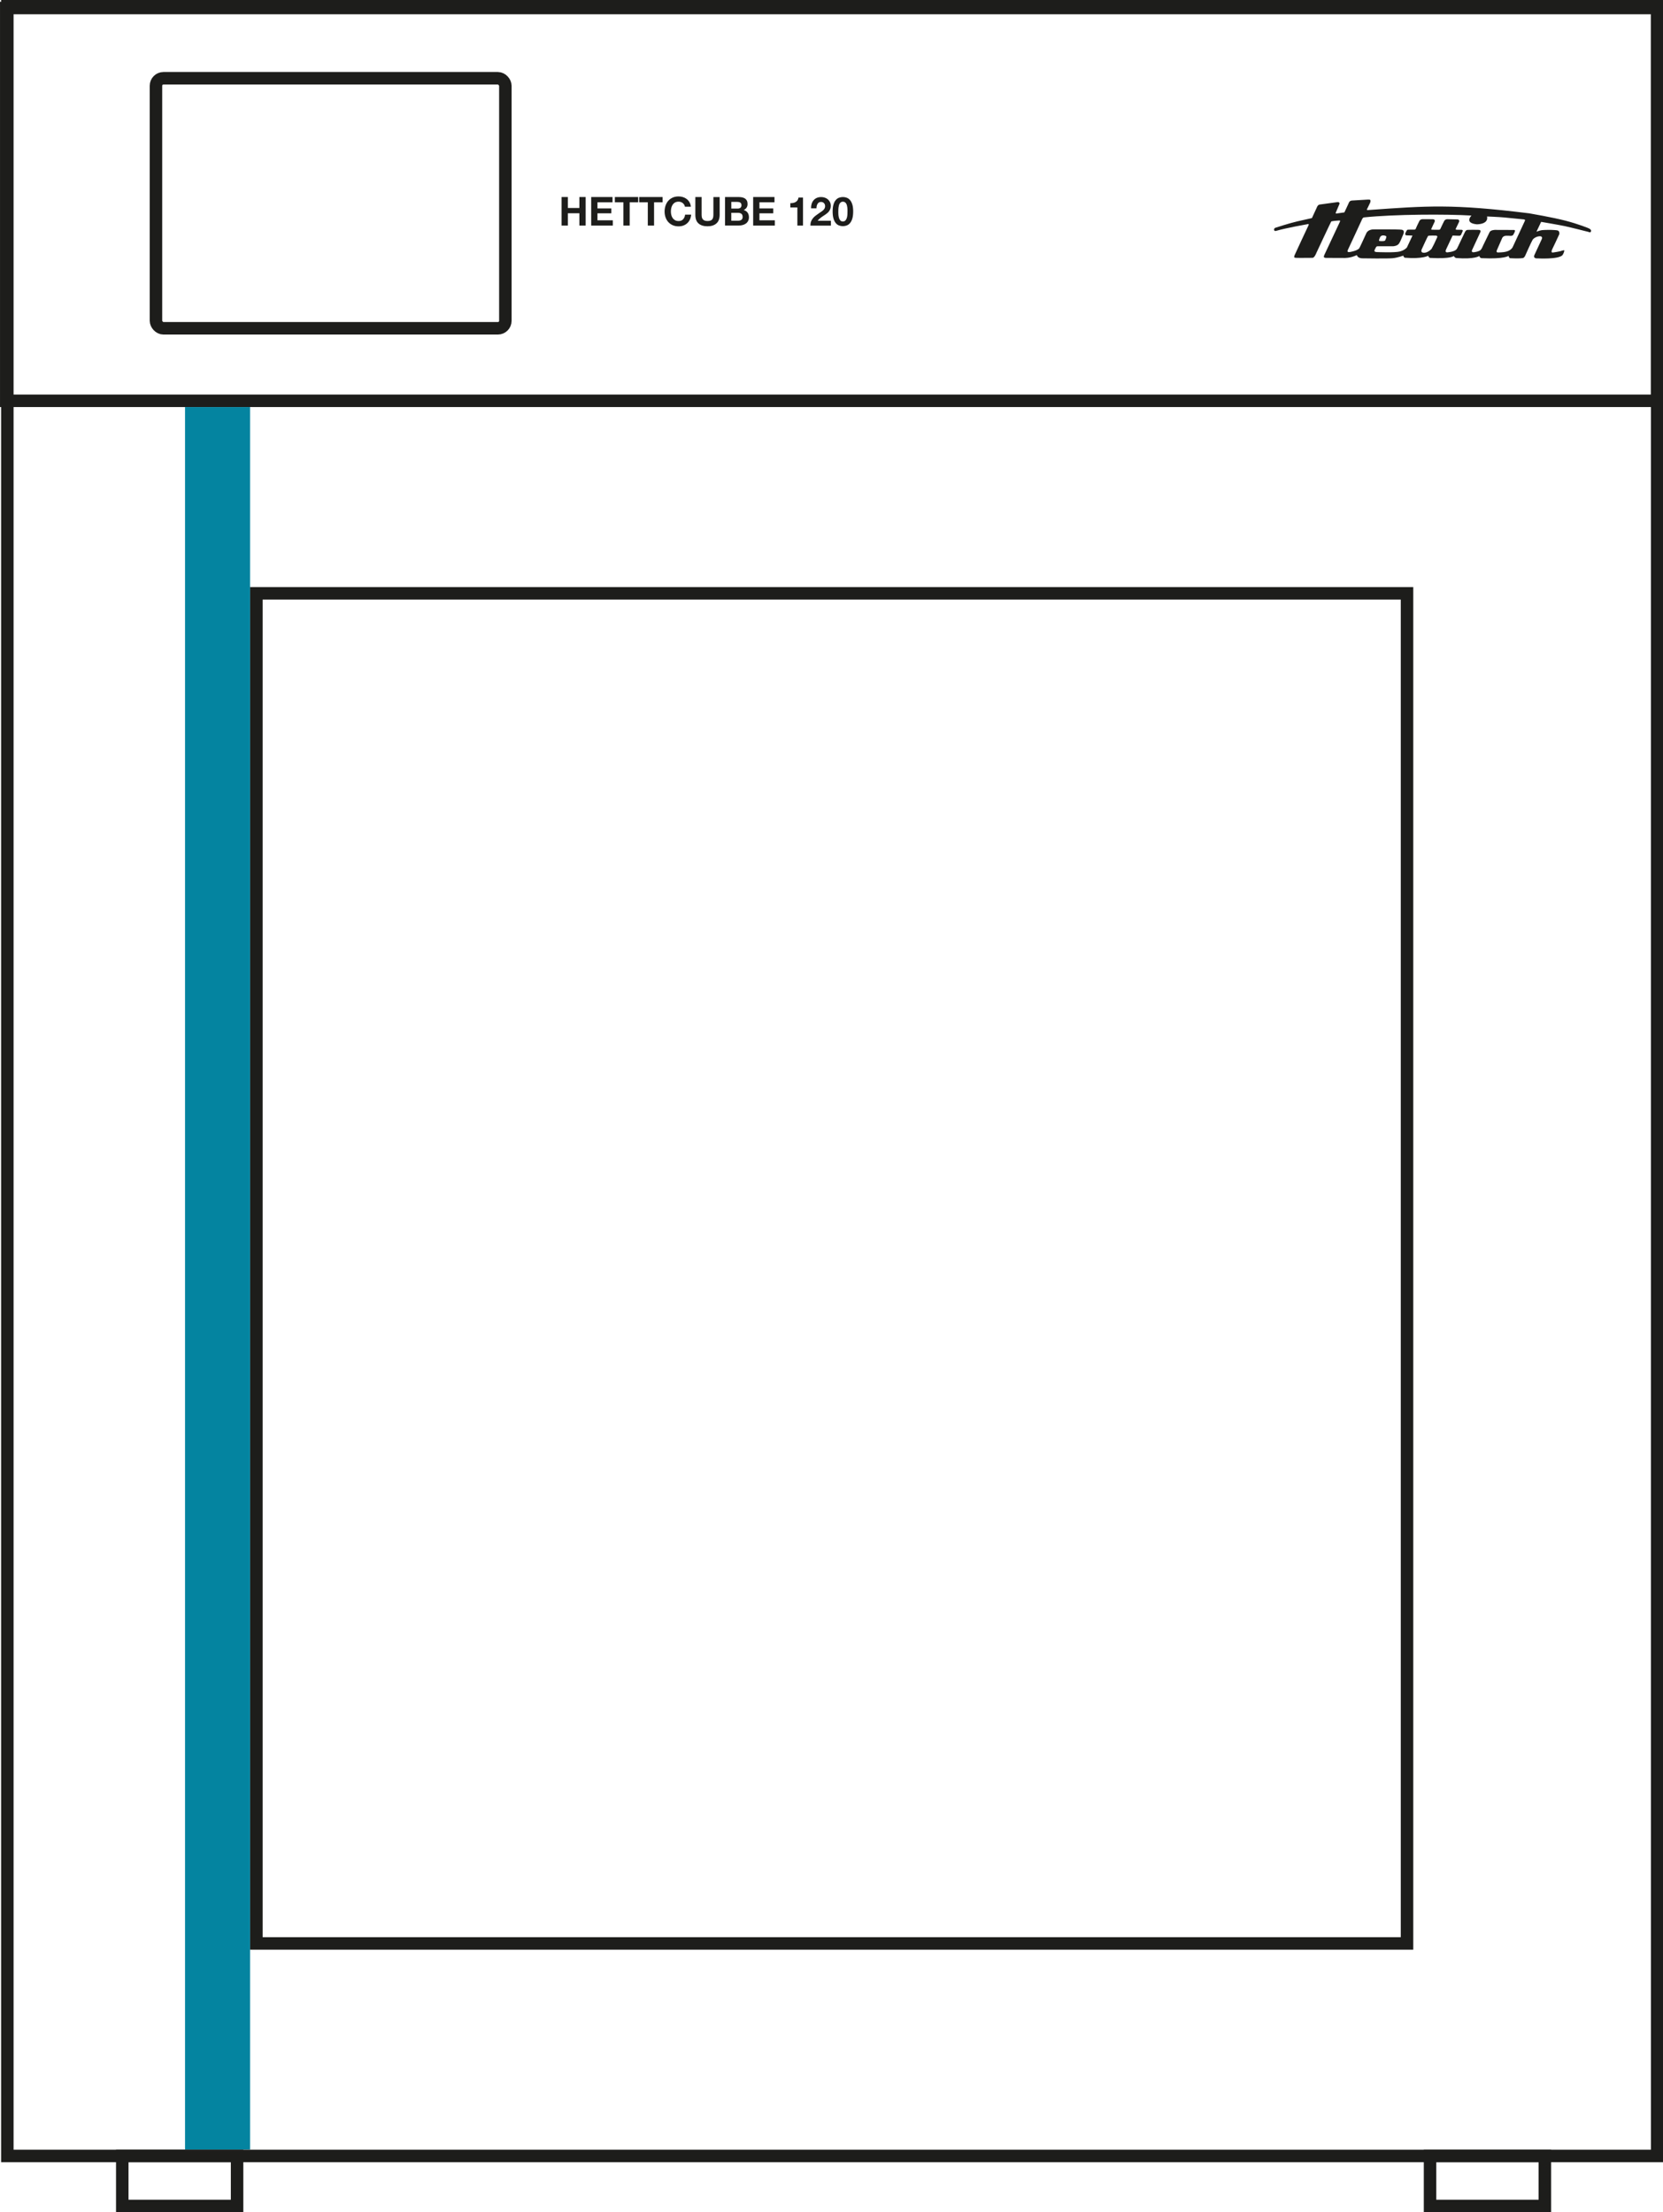
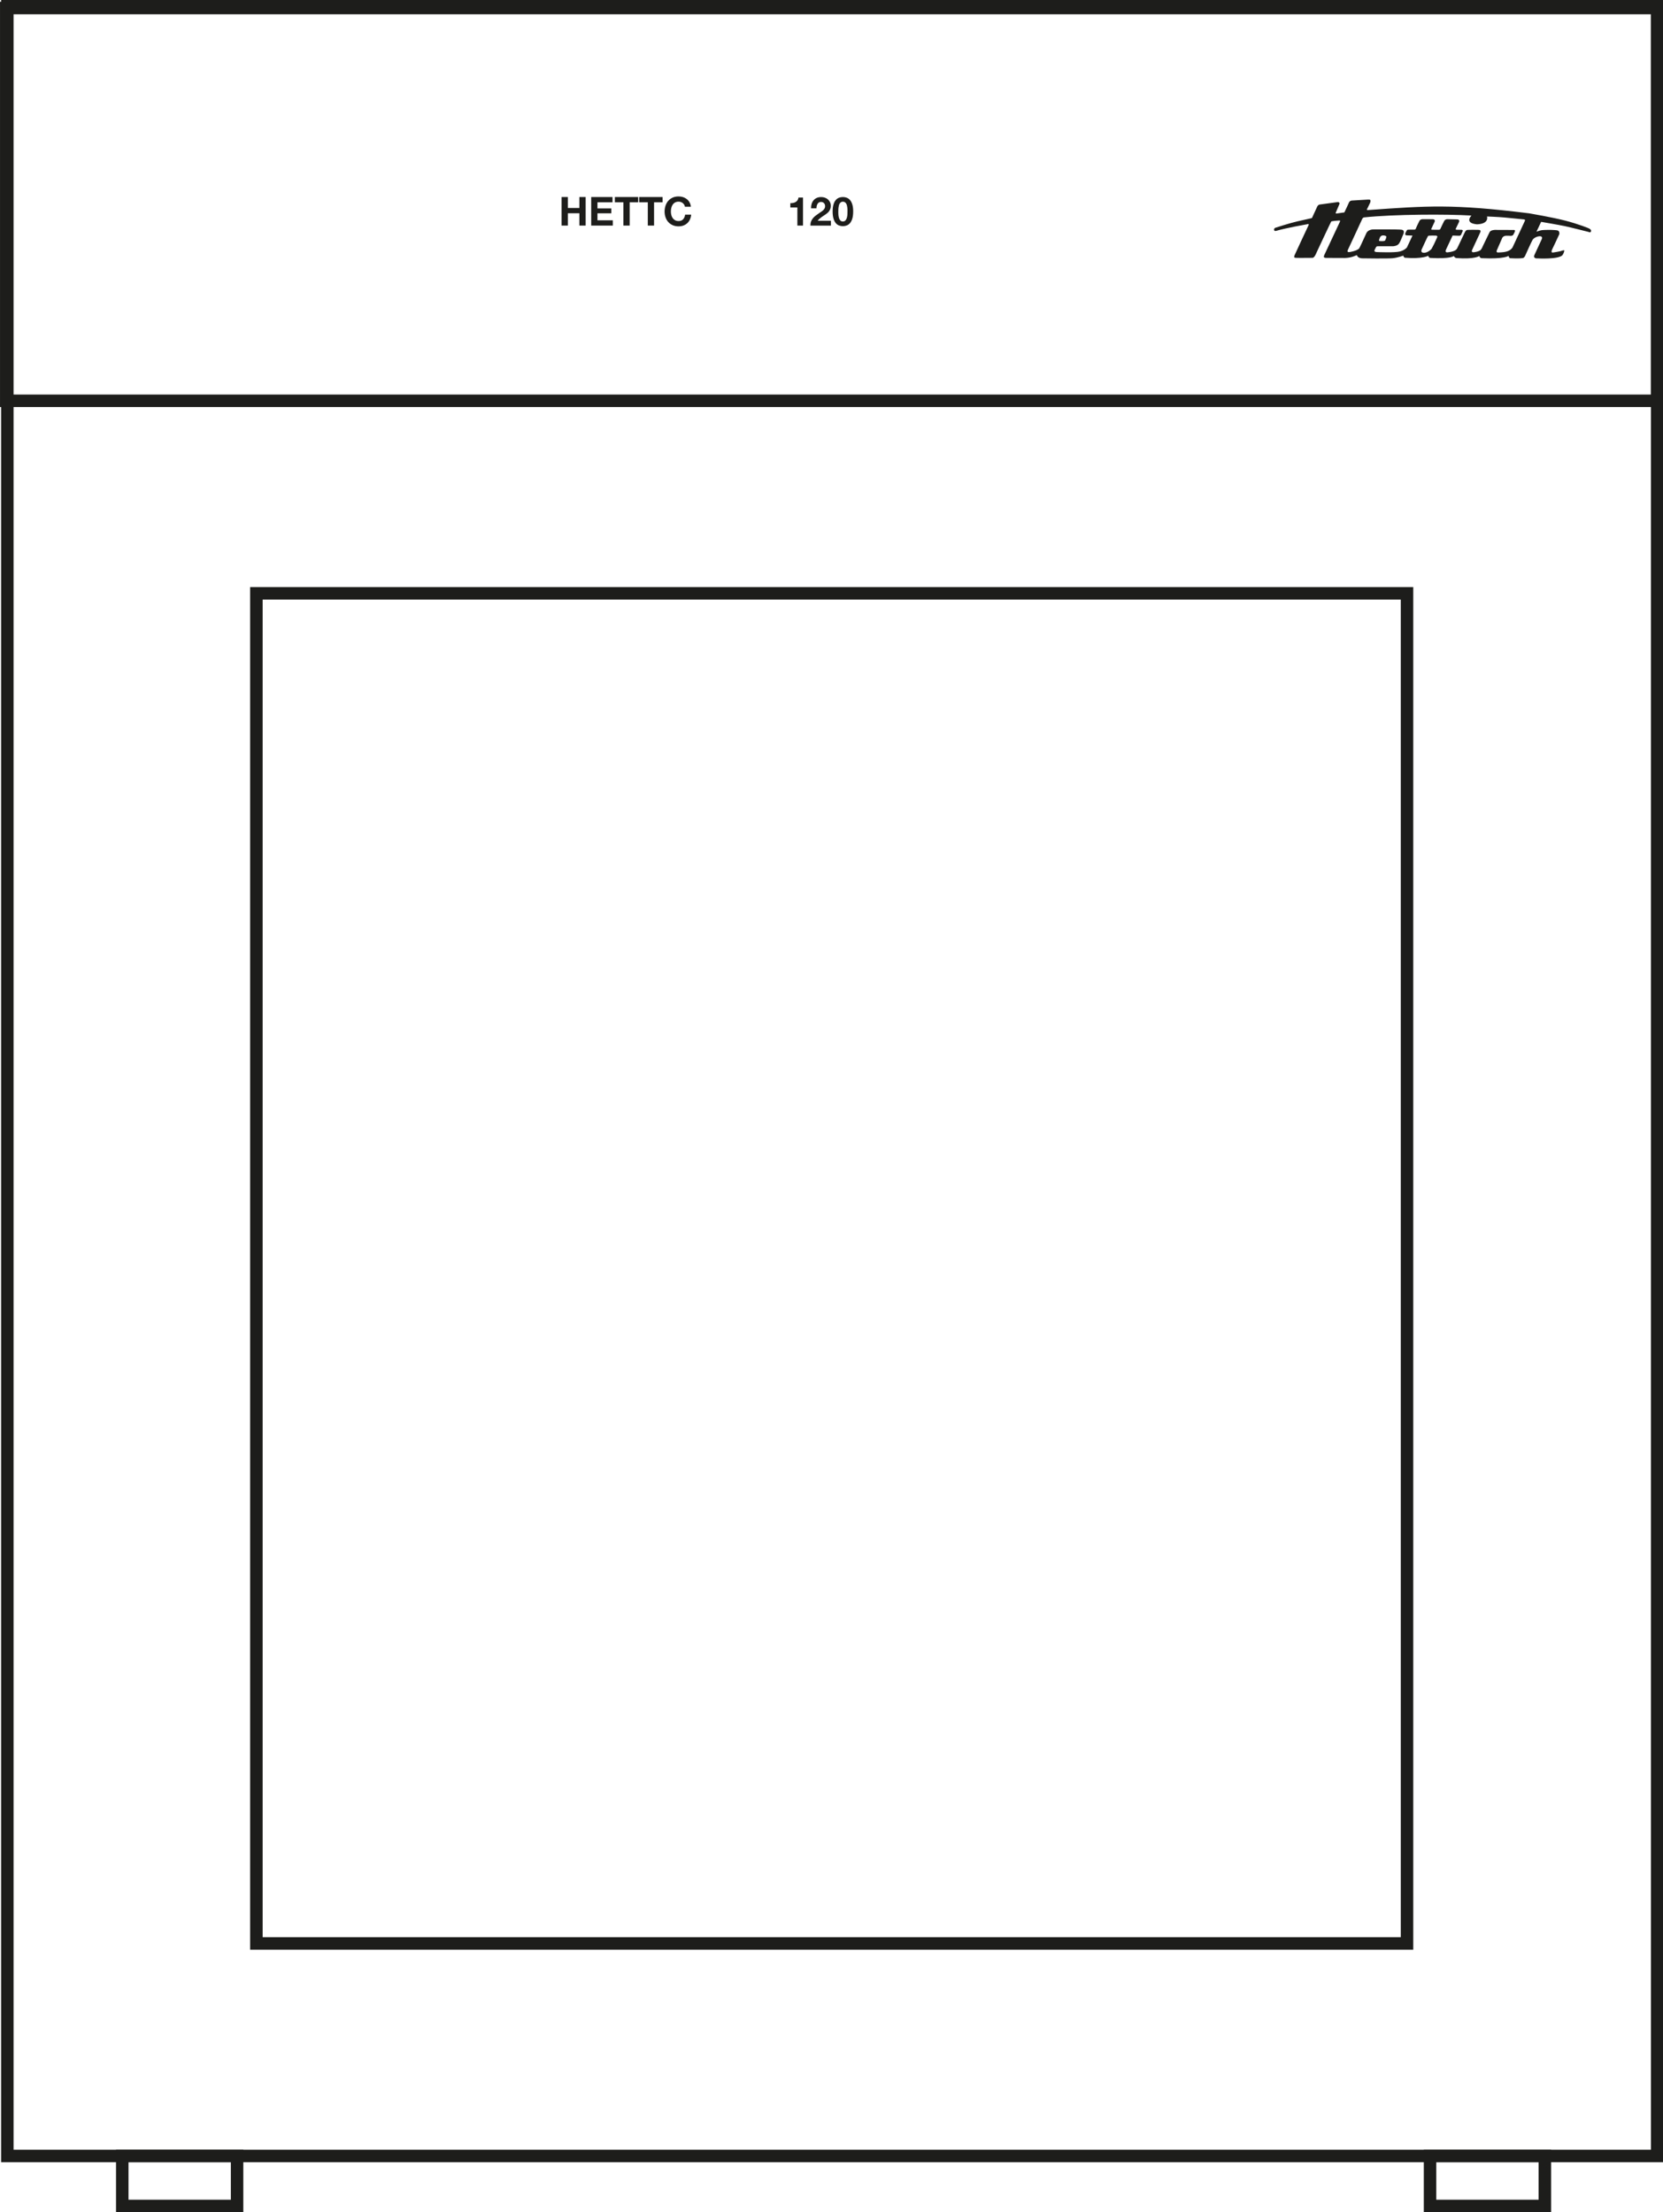
<svg xmlns="http://www.w3.org/2000/svg" id="HettCube_120" viewBox="0 0 665 884.811" version="1.1" width="665" height="884.811">
  <defs id="defs2021">
    <style id="style2016">.cls-1{stroke:#1d1d1b;stroke-miterlimit:10;stroke-width:5px;}.cls-1,.cls-2{fill:none;}.cls-3{clip-path:url(#clippath);}.cls-4{fill:#1d1d1b;}</style>
    <clipPath id="clippath">
      <rect class="cls-2" x="534.2" y="130.16" width="127" height="23.55" id="rect2018" />
    </clipPath>
    <clipPath id="clippath-3">
      <rect class="cls-2" x="495.2" y="200.16" width="127" height="23.55" id="rect1853" />
    </clipPath>
  </defs>
  <g id="g2348-6" transform="matrix(0.998,0,0,1,-23.662,-50.354)">
    <rect class="cls-1" x="26.654" y="52.854" width="661.046" height="859.806" id="rect2023-1" style="fill:none;stroke:#1d1d1b;stroke-width:5px;stroke-miterlimit:10" />
    <rect class="cls-1" x="26.215" y="53.565" width="661.485" height="157.095" id="rect2025-0" style="fill:none;stroke:#1d1d1b;stroke-width:5px;stroke-miterlimit:10" />
-     <rect class="cls-1" x="86.2" y="81.66" width="140" height="100" rx="3" ry="3" id="rect2027-6" style="fill:none;stroke:#1d1d1b;stroke-width:5px;stroke-miterlimit:10" />
    <rect class="cls-1" x="126.441" y="287.663" width="461.033" height="539.991" id="rect2029-3" style="fill:none;stroke:#1d1d1b;stroke-width:5.006px;stroke-miterlimit:10" />
    <rect class="cls-1" x="72.7" y="912.66" width="46" height="20" id="rect2031-2" style="fill:none;stroke:#1d1d1b;stroke-width:5px;stroke-miterlimit:10" />
    <rect class="cls-1" x="596.7" y="912.66" width="46" height="20" id="rect2033-0" style="fill:none;stroke:#1d1d1b;stroke-width:5px;stroke-miterlimit:10" />
    <g class="cls-3" clip-path="url(#clippath)" id="g2037-6">
      <path class="cls-4" d="m 660.6,141.82 c -0.3,-0.19 -4.49,-1.87 -9.7,-3.22 -5.21,-1.35 -13.89,-2.81 -14.47,-2.92 -30.79,-3.82 -40.81,-3 -64.45,-1.32 -1.07,0.19 -0.33,-0.74 -0.33,-0.74 0,0 0.88,-1.79 1.05,-2.2 0.17,-0.41 0.19,-0.85 0.06,-1.07 -0.14,-0.22 -0.91,-0.17 -0.91,-0.17 0,0 -6.31,0.39 -6.53,0.39 -0.88,0.11 -1.12,0.76 -1.21,1.02 -0.09,0.26 -1.74,3.72 -1.74,3.72 0,0 -2.95,0.39 -3.14,0.44 -0.63,0.14 -0.11,-0.8 -0.11,-0.8 0,0 1.24,-2.87 1.32,-3.11 0.03,-0.85 -0.96,-0.63 -0.96,-0.63 0,0 -6.72,0.91 -7.08,0.96 -0.77,0.17 -1.13,1.3 -1.13,1.3 l -1.9,4.11 c 0,0 -2.84,0.63 -5.79,1.3 -2.95,0.66 -8.82,2.56 -8.82,2.56 0,0 -0.66,0.22 -0.55,0.85 0.11,0.63 0.69,0.41 0.85,0.39 4.11,-1.18 11.99,-2.56 12.15,-2.59 0.56,-0.14 0.77,-0.17 0.85,-0.06 0.13,0.2 -0.23,0.73 -0.32,1 -0.19,0.3 -5.24,11.24 -5.24,11.24 0,0 -0.39,0.74 -0.16,1.05 0.15,0.21 1.24,0.19 2.59,0.19 1.89,0 4.22,-0.03 4.68,-0.03 0.8,0 1.54,-1.96 1.54,-1.96 0,0 5.79,-12.37 5.95,-12.56 0.16,-0.19 2.98,-0.44 3.17,-0.41 0.64,-0.07 0.32,0.41 0.22,0.69 -0.45,0.93 -6.12,13.03 -6.12,13.03 0,0 -0.33,0.63 -0.19,0.94 0.14,0.3 0.91,0.3 0.91,0.3 0,0 6.78,0.03 7.55,0.03 2.84,-0.08 4.52,-1.16 4.77,-1.13 0.3,1.38 2.37,1.27 2.37,1.27 0,0 10.14,0.17 12.1,-0.06 1.96,-0.22 4.11,-1.02 4.11,-1.02 0,0 0.05,0.66 0.66,0.85 7.27,0.55 9.29,-0.8 9.29,-0.8 0,0 0.26,0.83 0.8,0.87 8.43,0.47 9.47,-0.78 9.47,-0.78 0,0 0.35,0.74 1.01,0.83 7.47,0.58 9.24,-0.83 9.24,-0.83 0,0 0.11,0.83 0.92,0.88 9.25,0.43 10.79,-0.93 10.79,-0.93 0,0 0.11,0.85 0.61,0.94 2.18,0.11 3.75,0.14 5.1,-0.05 0.6,-0.12 0.96,-0.99 0.96,-0.99 0,0 2.53,-5.71 2.98,-6.36 0.45,-0.66 1.79,-1.46 3.14,-1.38 1.02,0.25 0.5,1.16 0.5,1.16 l -2.89,6.23 c 0,0 -0.41,0.69 -0.03,1.13 0.39,0.44 1.19,0.33 1.19,0.33 0,0 8.38,0.5 10.03,-1.29 0.47,-0.69 0.61,-1.3 0.61,-1.3 0,0 0.22,-0.5 0.08,-0.61 -0.14,-0.11 -0.52,0.03 -0.88,0.11 -0.96,0.41 -3.44,0.69 -3.58,0.74 -1.13,0.22 -0.33,-1.32 -0.33,-1.32 0,0 2.62,-5.46 2.78,-5.9 0.16,-0.44 0.08,-0.91 -0.17,-1.32 -0.36,-0.33 -0.5,-0.33 -1.71,-0.44 -1.21,-0.11 -4.24,-0.08 -5.13,0.05 -0.88,0.14 -2.09,0.61 -2.09,0.61 l 1.87,-3.94 c 0,0 7.14,1.21 9.48,1.71 2.34,0.5 8.98,2.18 9.4,2.29 0.42,0.11 0.88,0.44 1.08,-0.17 0.19,-0.61 -0.25,-0.85 -0.55,-1.05 m -61.09,3.46 c -0.94,2.14 -1.65,3.54 -2.23,4.57 -1.5,1.59 -2.89,1.56 -3.04,1.56 -1.74,-0.03 -0.79,-1.62 -0.79,-1.62 0,0 2.29,-5.03 2.47,-5.16 0.18,-0.12 2.84,-0.12 3.17,-0.09 0.76,0.18 0.46,0.55 0.43,0.73 m 35.1,-6.51 c -0.11,0.29 -4.83,10.38 -4.83,10.38 0,0 -0.24,0.66 -1.29,1.29 -1.32,0.82 -3.67,0.82 -4.12,0.84 -0.45,0.03 -1.29,0.16 -0.98,-0.77 0.05,-0.18 2.24,-5.12 2.24,-5.12 0,0 0.29,-0.48 0.9,-0.69 0.61,-0.21 2.4,-0.05 2.4,-0.05 0,0 0.66,0 0.92,-0.24 0.26,-0.24 0.69,-1.21 0.69,-1.21 0,0 0.5,-0.92 -0.24,-0.9 -0.24,0 -7.65,-0.03 -7.65,-0.03 0,0 -1.67,0.03 -2.11,0.87 -0.16,0.29 -2.69,5.54 -2.69,5.54 0,0 -0.37,1 -0.87,1.58 -0.71,0.71 -2.61,0.92 -2.61,0.92 0,0 -1.21,0.29 -0.92,-0.74 0.05,-0.13 3.38,-7.26 3.38,-7.26 0,0 0.4,-0.87 -0.58,-0.92 -0.98,-0.05 -3.94,-0.04 -4.3,0 -0.37,0.03 -0.8,-0.08 -1.32,0.9 -0.19,0.4 -2.59,5.47 -2.83,5.94 -0.23,0.47 -0.36,0.86 -0.93,1.28 -0.56,0.35 -1.47,0.68 -2.92,0.83 -0.19,0.03 -1.53,0.32 -0.85,-1.14 0.08,-0.16 2.61,-5.54 2.61,-5.54 l 2.61,0.08 c 0,0 0.63,0.05 0.82,-0.48 0.16,-0.4 0.33,-0.74 0.5,-1.11 0.08,-0.27 0.38,-0.62 -0.29,-0.79 -0.21,-0.03 -1.76,0 -1.95,-0.03 -0.2,-0.02 -0.67,0.06 -0.32,-0.61 0.05,-0.16 1.22,-2.53 1.22,-2.53 0,0 0.39,-0.92 -0.69,-0.98 -0.29,-0.03 -3.75,-0.08 -3.75,-0.08 0,0 -0.92,-0.16 -1.48,0.61 -0.19,0.29 -1.2,2.49 -1.32,2.72 -0.13,0.23 -0.28,0.93 -0.79,0.87 -0.26,0 -1.77,0.03 -2.27,0 -0.5,-0.03 -1.06,0.08 -0.79,-0.4 0.03,-0.13 1.27,-2.72 1.27,-2.72 0,0 0.45,-0.82 -0.47,-1.06 -0.16,-0.05 -4.33,-0.03 -4.33,-0.03 0,0 -0.87,-0.05 -1.27,0.69 -0.5,0.92 -1.32,2.77 -1.32,2.77 0,0 -0.13,0.79 -0.79,0.71 -0.34,0 -2.34,-0.03 -2.64,0.03 -0.3,0.06 -0.77,1.16 -0.77,1.16 0,0 -0.29,0.48 -0.13,0.82 0.16,0.34 0.74,0.29 0.74,0.29 l 2.14,0.08 -2.24,4.75 c 0,0 -0.77,1.06 -2.82,1.61 -2.06,0.55 -9.08,0.24 -9.08,0.24 0,0 -1.43,0.05 -1.06,-0.77 0.03,-0.13 0.21,-0.5 0.55,-1.13 0.21,-0.38 0.42,-0.43 0.79,-0.43 h 6.07 c 0,0 1.93,-0.05 2.53,-1.32 0.47,-0.69 0.77,-1.69 1.61,-3.56 0,-0.13 0.72,-1.56 -0.74,-1.74 -1.46,-0.18 -11.14,-0.11 -11.14,-0.11 0,0 -2.19,-0.13 -2.96,1.5 -0.77,1.64 -2.66,5.89 -2.93,6.15 -0.27,0.26 -1.03,0.9 -3.72,1.4 -0.24,-0.03 -1.21,0.24 -0.79,-0.79 0.13,-0.21 5.83,-12.54 5.83,-12.54 0,0 0.28,-0.49 0.66,-0.53 12.2,-1.27 32.84,-1.35 43.06,-0.74 -0.11,0.13 -2.92,3.01 2.19,3.51 5.07,-0.19 4.04,-3.14 4.04,-3.14 0,0 4.7,0.19 6.97,0.4 2.27,0.21 7.5,0.74 7.5,0.74 0,0 1.16,-0.03 0.66,0.69 m -58.09,6.75 c 0.09,-0.23 0.39,-1.21 1.79,-0.97 0.24,0.06 0.88,0.15 0.85,0.52 -0.03,0.37 -0.16,0.76 -0.36,1.16 -0.2,0.4 -0.1,0.4 -0.65,0.52 -0.55,0.12 -1.77,0.03 -1.92,-0.03 -0.11,-0.21 0.19,-0.97 0.28,-1.2" id="path2035-1" style="fill:#1d1d1b" />
    </g>
    <path class="cls-4" d="m 248.73,129.16 h 2.51 v 4.38 h 4.62 v -4.38 h 2.51 v 11.42 h -2.51 v -4.93 h -4.62 v 4.93 h -2.51 z" id="path2039-5" style="fill:#1d1d1b" />
    <path class="cls-4" d="m 260.59,129.16 h 8.54 v 2.11 h -6.03 v 2.45 h 5.54 v 1.95 h -5.54 v 2.8 h 6.16 v 2.11 h -8.67 z" id="path2041-5" style="fill:#1d1d1b" />
    <path class="cls-4" d="m 273.49,131.27 h -3.42 v -2.11 h 9.36 v 2.11 h -3.42 v 9.31 h -2.51 v -9.31 z" id="path2043-4" style="fill:#1d1d1b" />
    <path class="cls-4" d="m 283.26,131.27 h -3.42 v -2.11 h 9.36 v 2.11 h -3.42 v 9.31 h -2.51 v -9.31 z" id="path2045-7" style="fill:#1d1d1b" />
    <path class="cls-4" d="m 298.13,133 c -0.04,-0.29 -0.14,-0.55 -0.29,-0.79 -0.15,-0.24 -0.34,-0.45 -0.56,-0.63 -0.22,-0.18 -0.48,-0.32 -0.76,-0.42 -0.28,-0.1 -0.58,-0.15 -0.89,-0.15 -0.57,0 -1.05,0.11 -1.44,0.33 -0.4,0.22 -0.71,0.51 -0.96,0.88 -0.25,0.37 -0.42,0.79 -0.54,1.26 -0.11,0.47 -0.17,0.96 -0.17,1.46 0,0.5 0.06,0.95 0.17,1.4 0.11,0.45 0.29,0.86 0.54,1.22 0.25,0.36 0.56,0.65 0.96,0.87 0.39,0.22 0.87,0.33 1.44,0.33 0.77,0 1.37,-0.24 1.8,-0.71 0.43,-0.47 0.7,-1.09 0.79,-1.85 h 2.43 c -0.06,0.71 -0.23,1.36 -0.5,1.94 -0.27,0.58 -0.62,1.07 -1.06,1.47 -0.44,0.41 -0.95,0.72 -1.54,0.94 -0.59,0.22 -1.23,0.33 -1.94,0.33 -0.89,0 -1.67,-0.15 -2.37,-0.46 -0.69,-0.31 -1.28,-0.73 -1.76,-1.26 -0.48,-0.53 -0.85,-1.16 -1.1,-1.89 -0.26,-0.73 -0.38,-1.5 -0.38,-2.32 0,-0.82 0.13,-1.63 0.38,-2.37 0.26,-0.74 0.62,-1.38 1.1,-1.92 0.48,-0.54 1.07,-0.97 1.76,-1.28 0.69,-0.31 1.48,-0.46 2.37,-0.46 0.63,0 1.22,0.09 1.78,0.27 0.56,0.18 1.06,0.45 1.5,0.79 0.44,0.35 0.81,0.78 1.1,1.29 0.29,0.51 0.47,1.1 0.54,1.76 h -2.43 z" id="path2047-6" style="fill:#1d1d1b" />
-     <path class="cls-4" d="m 312.06,136.26 c 0,1.55 -0.43,2.7 -1.3,3.46 -0.86,0.76 -2.06,1.14 -3.58,1.14 -1.52,0 -2.74,-0.38 -3.59,-1.13 -0.85,-0.75 -1.27,-1.91 -1.27,-3.46 v -7.1 h 2.51 v 7.1 c 0,0.31 0.03,0.61 0.08,0.91 0.05,0.3 0.17,0.57 0.34,0.8 0.17,0.23 0.41,0.42 0.71,0.56 0.3,0.14 0.71,0.21 1.22,0.21 0.9,0 1.51,-0.2 1.86,-0.6 0.35,-0.4 0.51,-1.03 0.51,-1.88 v -7.1 h 2.51 v 7.1 z" id="path2049-5" style="fill:#1d1d1b" />
-     <path class="cls-4" d="m 314.22,129.16 h 5.38 c 0.54,0 1.04,0.05 1.49,0.14 0.45,0.1 0.83,0.25 1.15,0.47 0.32,0.22 0.57,0.51 0.74,0.87 0.18,0.36 0.26,0.81 0.26,1.34 0,0.57 -0.13,1.04 -0.4,1.43 -0.27,0.39 -0.65,0.71 -1.15,0.95 0.7,0.2 1.23,0.56 1.58,1.06 0.35,0.51 0.52,1.12 0.52,1.83 0,0.58 -0.11,1.07 -0.34,1.5 -0.23,0.43 -0.53,0.77 -0.9,1.03 -0.38,0.27 -0.81,0.46 -1.3,0.59 -0.49,0.13 -0.98,0.19 -1.5,0.19 h -5.54 v -11.42 z m 2.51,4.62 h 2.54 c 0.45,0 0.82,-0.11 1.1,-0.32 0.29,-0.21 0.43,-0.56 0.43,-1.04 0,-0.27 -0.05,-0.48 -0.14,-0.66 -0.1,-0.17 -0.22,-0.3 -0.38,-0.4 -0.16,-0.1 -0.34,-0.16 -0.55,-0.2 -0.21,-0.04 -0.42,-0.06 -0.65,-0.06 h -2.35 v 2.67 z m 0,4.85 h 2.69 c 0.25,0 0.48,-0.02 0.7,-0.07 0.22,-0.05 0.42,-0.13 0.59,-0.24 0.17,-0.11 0.31,-0.26 0.41,-0.46 0.1,-0.19 0.15,-0.44 0.15,-0.74 0,-0.59 -0.17,-1.01 -0.5,-1.26 -0.33,-0.25 -0.77,-0.38 -1.31,-0.38 h -2.74 v 3.14 z" id="path2051-6" style="fill:#1d1d1b" />
-     <path class="cls-4" d="m 325.49,129.16 h 8.54 v 2.11 H 328 v 2.45 h 5.54 v 1.95 H 328 v 2.8 h 6.16 v 2.11 h -8.67 z" id="path2053-9" style="fill:#1d1d1b" />
    <path class="cls-4" d="m 345.47,140.58 h -2.27 v -7.26 h -2.82 v -1.71 c 0.39,0.01 0.78,-0.02 1.14,-0.09 0.37,-0.07 0.7,-0.19 1,-0.37 0.3,-0.18 0.55,-0.41 0.74,-0.7 0.19,-0.29 0.33,-0.65 0.39,-1.07 h 1.81 v 11.2 z" id="path2055-3" style="fill:#1d1d1b" />
    <path class="cls-4" d="m 348.69,133.69 c -0.02,-0.64 0.05,-1.23 0.22,-1.78 0.17,-0.55 0.43,-1.03 0.77,-1.44 0.34,-0.41 0.77,-0.73 1.29,-0.96 0.52,-0.23 1.11,-0.34 1.78,-0.34 0.51,0 1,0.08 1.46,0.24 0.46,0.16 0.87,0.39 1.22,0.69 0.35,0.3 0.63,0.67 0.84,1.1 0.21,0.44 0.31,0.93 0.31,1.47 0,0.42 -0.05,0.79 -0.16,1.13 -0.11,0.34 -0.25,0.64 -0.43,0.9 -0.18,0.27 -0.39,0.51 -0.63,0.74 -0.24,0.22 -0.5,0.43 -0.78,0.62 -0.28,0.19 -0.56,0.38 -0.86,0.57 -0.29,0.19 -0.58,0.38 -0.86,0.58 -0.28,0.2 -0.55,0.42 -0.82,0.65 -0.26,0.23 -0.49,0.49 -0.7,0.78 h 5.3 v 1.95 h -8.22 c 0,-0.65 0.09,-1.22 0.28,-1.7 0.19,-0.48 0.44,-0.91 0.76,-1.29 0.32,-0.38 0.7,-0.73 1.13,-1.05 0.43,-0.32 0.89,-0.65 1.37,-0.98 0.25,-0.17 0.51,-0.34 0.78,-0.52 0.28,-0.18 0.53,-0.37 0.76,-0.58 0.23,-0.21 0.42,-0.45 0.58,-0.72 0.15,-0.27 0.23,-0.57 0.23,-0.91 0,-0.53 -0.16,-0.95 -0.47,-1.26 -0.31,-0.31 -0.72,-0.46 -1.21,-0.46 -0.34,0 -0.62,0.08 -0.85,0.24 -0.22,0.16 -0.41,0.36 -0.54,0.61 -0.14,0.25 -0.24,0.52 -0.3,0.82 -0.06,0.3 -0.09,0.61 -0.09,0.9 h -2.18 z" id="path2057-7" style="fill:#1d1d1b" />
    <path class="cls-4" d="m 357.33,134.93 c 0,-1.09 0.11,-2 0.33,-2.74 0.22,-0.74 0.51,-1.34 0.89,-1.78 0.37,-0.45 0.81,-0.77 1.3,-0.96 0.5,-0.19 1.02,-0.29 1.58,-0.29 0.56,0 1.08,0.1 1.58,0.29 0.5,0.19 0.94,0.51 1.32,0.96 0.38,0.45 0.68,1.04 0.9,1.78 0.22,0.74 0.33,1.66 0.33,2.74 0,1.08 -0.11,2.05 -0.33,2.8 -0.22,0.75 -0.52,1.35 -0.9,1.81 -0.38,0.46 -0.82,0.78 -1.32,0.98 -0.5,0.19 -1.03,0.29 -1.58,0.29 -0.55,0 -1.08,-0.1 -1.58,-0.29 -0.5,-0.19 -0.93,-0.52 -1.3,-0.98 -0.37,-0.46 -0.67,-1.06 -0.89,-1.81 -0.22,-0.75 -0.33,-1.68 -0.33,-2.8 z m 2.27,0 c 0,0.32 0.01,0.71 0.03,1.16 0.02,0.45 0.09,0.89 0.2,1.31 0.11,0.42 0.29,0.78 0.54,1.08 0.25,0.3 0.6,0.45 1.06,0.45 0.46,0 0.82,-0.15 1.07,-0.45 0.26,-0.3 0.44,-0.66 0.55,-1.08 0.11,-0.42 0.18,-0.86 0.2,-1.31 0.02,-0.45 0.03,-0.84 0.03,-1.16 0,-0.19 0,-0.42 0,-0.7 0,-0.27 -0.03,-0.55 -0.06,-0.84 -0.04,-0.29 -0.09,-0.57 -0.16,-0.86 -0.07,-0.28 -0.17,-0.54 -0.31,-0.76 -0.14,-0.22 -0.31,-0.41 -0.53,-0.54 -0.21,-0.14 -0.47,-0.21 -0.78,-0.21 -0.31,0 -0.55,0.07 -0.77,0.21 -0.21,0.14 -0.39,0.32 -0.52,0.54 -0.13,0.22 -0.24,0.48 -0.31,0.76 -0.07,0.28 -0.13,0.57 -0.16,0.86 -0.03,0.29 -0.05,0.57 -0.06,0.84 0,0.27 0,0.5 0,0.7 z" id="path2059-4" style="fill:#1d1d1b" />
  </g>
-   <rect style="fill:#0484a0;fill-opacity:1;stroke-width:7.625;stroke-linejoin:round" id="rect1645" width="26" height="696.916" x="73.993" y="162.812" />
</svg>